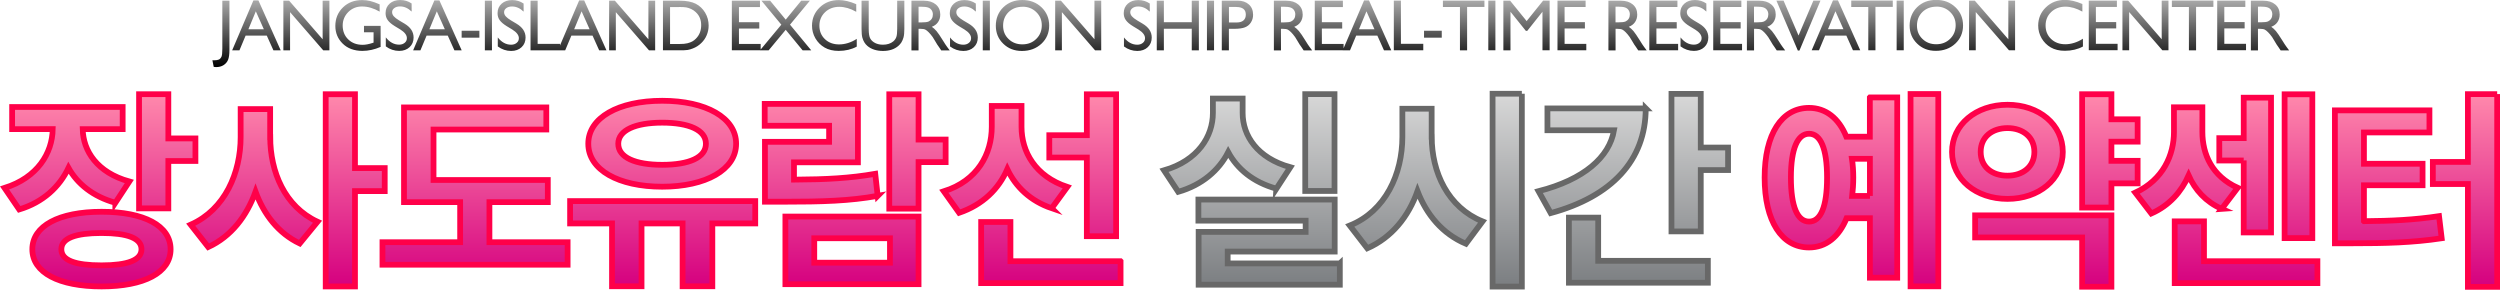
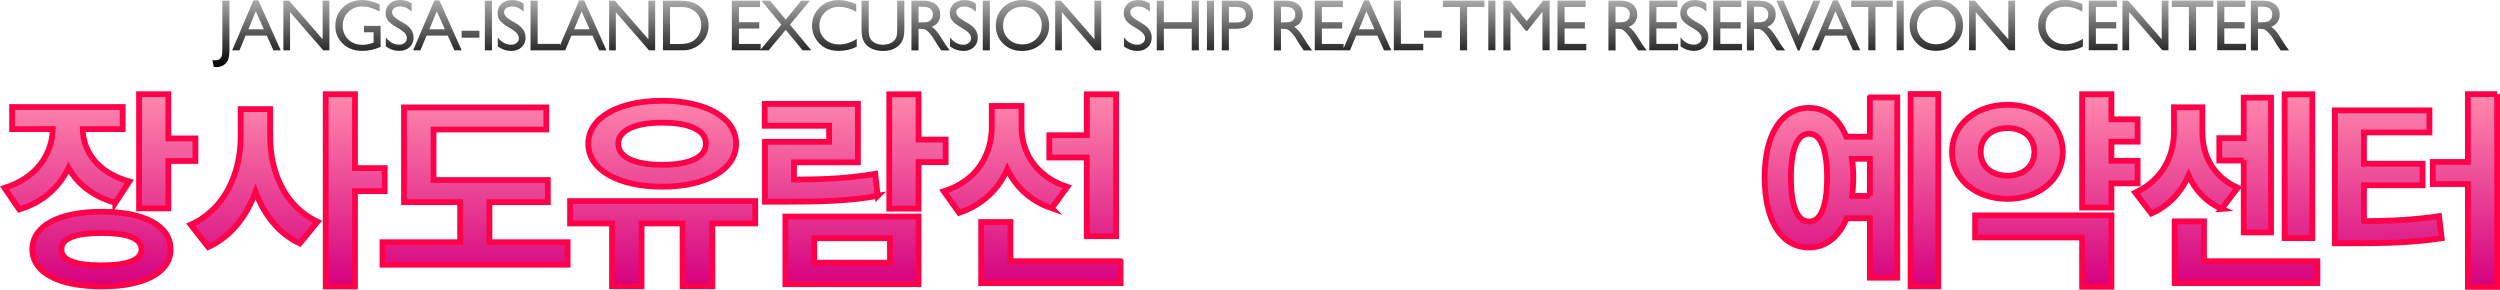
<svg xmlns="http://www.w3.org/2000/svg" id="_레이어_1" data-name=" 레이어 1" viewBox="0 0 432.91 50.17">
  <defs>
    <linearGradient id="_무제_그라디언트_256" data-name="무제 그라디언트 256" x1="216.6" y1="16.28" x2="216.6" y2="49.67" gradientUnits="userSpaceOnUse">
      <stop offset="0" stop-color="#ff89ac" />
      <stop offset="1" stop-color="#d5007f" />
    </linearGradient>
    <linearGradient id="_무제_그라디언트_325" data-name="무제 그라디언트 325" x1="250.41" y1="16.23" x2="250.41" y2="49.62" gradientUnits="userSpaceOnUse">
      <stop offset="0" stop-color="#d8d8d8" />
      <stop offset="1" stop-color="#7b7e81" />
    </linearGradient>
    <linearGradient id="_무제_그라디언트_403" data-name="무제 그라디언트 403" x1="216.6" y1="0" x2="216.6" y2="11.62" gradientUnits="userSpaceOnUse">
      <stop offset="0" stop-color="#aaa" />
      <stop offset="1" stop-color="#000" />
    </linearGradient>
  </defs>
  <g>
    <path d="m19.97,35.11c-3.88-1.08-6.57-3.29-8.11-6.03-1.58,3.29-4.38,5.93-8.53,7.19l-2.54-3.72c5.73-1.81,8.26-6.03,8.34-10.19H2.1v-3.83h19.14v3.83h-6.92c.08,3.79,2.5,7.52,8.07,9.07l-2.42,3.69Zm9.57,8.06c0,4.05-4.61,6.43-11.95,6.43s-11.99-2.38-11.99-6.43,4.61-6.5,11.99-6.5,11.95,2.42,11.95,6.5Zm-5.04,0c0-1.92-2.42-2.82-6.92-2.82s-6.96.9-6.96,2.82,2.42,2.78,6.96,2.78,6.92-.9,6.92-2.78Zm9.34-19.19v3.9h-4.69v8.2h-5.07v-19.77h5.07v7.66h4.69Zm12.95-.25c0,6,2.5,12.03,8.19,14.67l-3.08,3.76c-3.69-1.77-6.19-4.99-7.65-8.96-1.54,4.23-4.19,7.73-8.19,9.58l-3.04-3.87c5.96-2.64,8.65-9,8.65-15.18v-4.84h5.11v4.84Zm19.83,9.36h-5.15v16.51h-5.07V16.32h5.07v12.79h5.15v3.97Zm31.67,8.85v3.9h-32.06v-3.9h13.45v-6.94h-9.72v-16.4h24.64v3.83h-19.53v8.74h19.79v3.83h-10.11v6.94h13.53Zm32.48-3.25h-7.42v10.88h-5.15v-10.88h-7.11v10.88h-5.11v-10.88h-7.26v-3.87h32.06v3.87Zm-28.9-13.8c0-4.52,5.23-7.44,12.8-7.44s12.8,2.93,12.8,7.44-5.27,7.44-12.8,7.44-12.8-2.89-12.8-7.44Zm5.19,0c0,2.39,2.96,3.65,7.61,3.65s7.57-1.26,7.57-3.65-2.96-3.65-7.57-3.65-7.61,1.3-7.61,3.65Zm44.93,9.03c-4.92.87-9.42,1.01-16.49,1.01h-3.04v-10.37h11.11v-2.78h-11.15v-3.79h16.14v10.12h-11.07v3c5.77-.04,9.65-.25,14.07-1.01l.42,3.83Zm-15.99,3.58h23.06v11.71h-23.06v-11.71Zm5,7.99h13.11v-4.23h-13.11v4.23Zm22.75-17.42h-4.69v8.06h-5.07v-19.8h5.07v7.84h4.69v3.9Zm18.37,7.99c-3.69-1.26-6.23-3.69-7.69-6.76-1.5,3.43-4.23,6.14-8.34,7.55l-2.65-3.72c5.84-1.84,8.3-6.47,8.3-11.2v-3.58h5.15v3.61c0,4.34,2.38,8.56,7.92,10.41l-2.69,3.69Zm11.92,9.18v3.79h-24.14v-10.59h5.07v6.79h19.06Zm-5.84-17.96h-6.5v-3.87h6.5v-7.08h5.07v24.57h-5.07v-13.62Zm135.6-10.41h4.73v31.22h-4.73v-10.3h-4.04c-1.31,3.22-3.57,5.06-6.5,5.06-4.73,0-7.69-4.55-7.69-12.1s2.96-12.07,7.69-12.07c2.88,0,5.15,1.77,6.46,4.99h4.07v-6.79Zm-7.42,13.88c0-5.1-1.15-7.59-3.11-7.59s-3.15,2.49-3.15,7.59,1.15,7.62,3.15,7.62,3.11-2.53,3.11-7.62Zm7.42,3.18v-6.43h-3.11c.15,1.01.23,2.1.23,3.25s-.08,2.2-.19,3.18h3.08Zm11.84-17.63v33.28h-4.8V16.28h4.8Zm11.99,18.14c-5.46,0-9.61-3.4-9.61-8.13s4.15-8.17,9.61-8.17,9.57,3.43,9.57,8.17-4.15,8.13-9.57,8.13Zm-5.61,2.85h23.6v12.36h-5.07v-8.53h-18.53v-3.83Zm5.61-6.87c2.65,0,4.65-1.55,4.65-4.12s-2-4.12-4.65-4.12-4.65,1.52-4.65,4.12,1.96,4.12,4.65,4.12Zm17.99-5.89v3.32h4.54v3.9h-4.54v4.19h-5.07v-19.62h5.07v4.34h4.54v3.87h-4.54Zm19.1,11.64c-2.77-1.23-4.61-3.29-5.73-5.78-1.27,2.82-3.34,5.2-6.46,6.58l-2.77-3.61c4.84-2.24,6.69-6.54,6.69-10.52v-4.26h4.92v4.26c0,3.9,1.69,7.66,6.11,9.68l-2.77,3.65Zm16.57,9.07v3.79h-24.71v-10.7h5.07v6.9h19.64Zm-12.76-17.45h-4.23v-3.87h4.23v-7.01h4.73v23.34h-4.73v-12.47Zm11.88,13.44h-4.8v-24.9h4.8v24.9Zm8.95-2.93c4.77-.04,8.65-.22,12.99-.87l.46,3.83c-5.11.76-9.65.87-15.61.87h-2.88v-23.02h16.37v3.83h-11.34v5.42h10.15v3.72h-10.15v6.21Zm23.06-22.01v33.39h-5.07v-17.81h-6.07v-3.83h6.07v-11.74h5.07Z" style="fill: url(#_무제_그라디언트_256); stroke: #ff0049; stroke-miterlimit: 10;" />
-     <path d="m221.02,32.67c-4.04-1.12-6.77-3.43-8.34-6.32-1.61,3.14-4.5,5.67-8.65,6.87l-2.46-3.72c5.88-1.7,8.46-5.89,8.46-9.94v-2.49h5.15v2.49c0,3.94,2.54,7.81,8.26,9.4l-2.42,3.72Zm10.99,12.94v3.69h-24.45v-9.14h18.53v-1.95h-18.57v-3.65h23.6v9h-18.53v2.06h19.41Zm-.92-12.54h-5.07v-16.77h5.07v16.77Zm16.83-9.4c0,6.18,2.81,12.25,8.8,14.67l-2.88,3.87c-4.07-1.73-6.8-5.02-8.38-9.11-1.58,4.44-4.46,8.02-8.69,9.9l-3.04-3.94c6.19-2.49,9.11-8.92,9.11-15.39v-4.84h5.07v4.84Zm15.61-7.44v33.39h-5.07V16.23h5.07Zm21.45,2.53c0,9.03-5.92,15.28-16.45,18.14l-2.11-3.79c7.88-2.02,12.26-5.89,13.07-10.55h-11.53v-3.79h17.03Zm-8.23,26.41h18.99v3.79h-24.06v-11.27h5.07v7.48Zm22.49-19.62v3.9h-4.73v10.62h-5.07v-23.81h5.07v9.29h4.73Z" style="fill: url(#_무제_그라디언트_325); stroke: #686868; stroke-miterlimit: 10;" />
  </g>
  <path d="m38.5.12h1.23v8.49c0,.79-.08,1.38-.24,1.76-.16.38-.42.68-.78.91s-.8.34-1.3.34c-.08,0-.21-.01-.4-.04l-.23-1.14h.31c.35,0,.62-.04.81-.13.19-.09.33-.24.44-.46s.16-.68.16-1.38V.12Zm5.38-.05h.87l3.86,8.65h-1.26l-1.15-2.55h-3.67l-1.07,2.55h-1.26L43.88.07Zm1.81,5l-1.39-3.11-1.29,3.11h2.67ZM55.87.12h1.17v8.6h-1.06l-5.75-6.62v6.62h-1.16V.12h1l5.8,6.68V.12Zm7.15,4.36h2.89v3.64c-1.06.46-2.11.69-3.15.69-1.42,0-2.56-.42-3.41-1.25-.85-.83-1.28-1.86-1.28-3.07,0-1.28.44-2.35,1.32-3.21S61.38.01,62.71.01c.48,0,.94.05,1.38.16.44.1.99.3,1.65.58v1.26c-1.03-.59-2.04-.89-3.05-.89-.94,0-1.73.32-2.38.96-.64.64-.97,1.43-.97,2.36s.32,1.77.97,2.39c.64.62,1.47.93,2.49.93.49,0,1.08-.11,1.77-.34l.12-.04v-1.79h-1.66v-1.1Zm6.31.63l-.94-.57c-.59-.36-1-.71-1.25-1.06s-.37-.75-.37-1.2c0-.68.23-1.23.7-1.65.47-.42,1.08-.63,1.83-.63s1.38.2,1.98.6v1.4c-.62-.6-1.29-.89-2-.89-.4,0-.73.09-.99.28-.26.19-.39.42-.39.71,0,.26.1.5.29.72.19.22.5.46.92.71l.94.56c1.05.63,1.57,1.42,1.57,2.39,0,.69-.23,1.25-.69,1.68-.46.43-1.06.65-1.8.65-.85,0-1.62-.26-2.32-.78v-1.56c.66.84,1.43,1.26,2.31,1.26.39,0,.71-.11.96-.32.26-.21.38-.48.38-.81,0-.52-.38-1.02-1.13-1.49ZM75.22.07h.87l3.86,8.65h-1.26l-1.15-2.55h-3.67l-1.07,2.55h-1.26L75.22.07Zm1.81,5l-1.39-3.11-1.29,3.11h2.67Zm2.91.25h3.07v1.2h-3.07v-1.2ZM83.96.12h1.23v8.6h-1.23V.12Zm4.76,5l-.94-.57c-.59-.36-1-.71-1.25-1.06s-.37-.75-.37-1.2c0-.68.23-1.23.7-1.65.47-.42,1.08-.63,1.83-.63s1.38.2,1.98.6v1.4c-.62-.6-1.29-.89-2-.89-.4,0-.73.09-.99.28-.26.19-.39.42-.39.71,0,.26.1.5.29.72.19.22.5.46.92.71l.94.56c1.05.63,1.57,1.42,1.57,2.39,0,.69-.23,1.25-.69,1.68-.46.43-1.06.65-1.8.65-.85,0-1.62-.26-2.32-.78v-1.56c.66.84,1.43,1.26,2.31,1.26.39,0,.71-.11.96-.32.26-.21.38-.48.38-.81,0-.52-.38-1.02-1.13-1.49ZM91.87.12h1.23v7.48h3.87v1.12h-5.1V.12Zm8.42-.05h.87l3.86,8.65h-1.26l-1.15-2.55h-3.67l-1.07,2.55h-1.26L100.29.07Zm1.81,5l-1.39-3.11-1.29,3.11h2.67ZM112.28.12h1.17v8.6h-1.06l-5.75-6.62v6.62h-1.16V.12h1l5.8,6.68V.12Zm2.52,8.59V.12h2.9c1.17,0,2.09.18,2.78.53.68.35,1.22.87,1.63,1.55.4.68.6,1.42.6,2.23,0,.57-.11,1.12-.33,1.65-.22.53-.54.99-.95,1.38-.42.41-.9.72-1.46.93-.32.13-.62.21-.89.26s-.79.06-1.55.06h-2.72Zm2.77-7.49h-1.54v6.4h1.58c.62,0,1.09-.04,1.43-.13s.62-.19.85-.32c.23-.13.44-.29.62-.48.61-.62.91-1.39.91-2.33s-.31-1.68-.94-2.26c-.23-.22-.49-.4-.79-.54-.3-.14-.58-.23-.85-.28s-.7-.07-1.29-.07ZM126.73.12h4.87v1.1h-3.64v2.62h3.52v1.1h-3.52v2.67h3.76v1.1h-4.99V.12Zm12.02,0h1.49l-3.44,4.15,3.68,4.45h-1.49l-2.93-3.56-2.96,3.56h-1.5l3.7-4.45-3.44-4.15h1.5l2.7,3.28,2.68-3.28Zm9.61,6.6v1.35c-.9.49-1.95.74-3.13.74-.96,0-1.77-.19-2.44-.58-.67-.39-1.2-.92-1.59-1.59-.39-.68-.59-1.41-.59-2.2,0-1.25.45-2.3,1.34-3.16S143.95.01,145.26.01c.9,0,1.91.24,3.01.71v1.32c-1.01-.57-1.99-.86-2.95-.86s-1.8.31-2.45.93c-.65.62-.98,1.4-.98,2.34s.32,1.72.96,2.33c.64.61,1.46.91,2.46.91s2.06-.32,3.05-.96ZM155.36.12h1.24v4.88c0,.66-.05,1.16-.15,1.5-.1.34-.22.62-.36.84s-.32.42-.52.6c-.68.59-1.57.88-2.67.88s-2.02-.29-2.7-.87c-.21-.18-.38-.38-.52-.61-.14-.22-.26-.5-.35-.82-.09-.32-.14-.83-.14-1.53V.12h1.24v4.88c0,.81.09,1.37.28,1.69.18.32.47.57.84.76.38.19.82.29,1.34.29.73,0,1.33-.19,1.79-.57.24-.21.42-.45.52-.73.11-.28.16-.76.16-1.43V.12Zm2.47,8.6V.12h2.15c.87,0,1.56.22,2.07.65.51.43.77,1.01.77,1.75,0,.5-.13.93-.38,1.3s-.61.64-1.08.82c.27.18.54.43.81.74s.63.86,1.11,1.63c.3.49.54.86.72,1.1l.46.62h-1.47l-.38-.57s-.04-.06-.07-.1l-.24-.34-.38-.63-.41-.67c-.25-.35-.49-.63-.7-.84-.21-.21-.4-.36-.57-.45s-.46-.14-.86-.14h-.32v3.74h-1.23Zm1.6-7.55h-.37v2.71h.47c.62,0,1.05-.05,1.28-.16.23-.11.41-.27.54-.48s.19-.46.19-.74-.07-.52-.22-.74c-.14-.22-.35-.37-.61-.46-.26-.09-.69-.14-1.3-.14Zm7.6,3.95l-.94-.57c-.59-.36-1-.71-1.25-1.06s-.37-.75-.37-1.2c0-.68.23-1.23.7-1.65.47-.42,1.08-.63,1.83-.63s1.38.2,1.98.6v1.4c-.62-.6-1.29-.89-2-.89-.4,0-.73.09-.99.28-.26.19-.39.42-.39.71,0,.26.1.5.29.72.19.22.5.46.92.71l.94.56c1.05.63,1.57,1.42,1.57,2.39,0,.69-.23,1.25-.69,1.68-.46.43-1.06.65-1.8.65-.85,0-1.62-.26-2.32-.78v-1.56c.66.84,1.43,1.26,2.31,1.26.39,0,.71-.11.96-.32.26-.21.38-.48.38-.81,0-.52-.38-1.02-1.13-1.49Zm3.15-5h1.23v8.6h-1.23V.12Zm6.85-.12c1.33,0,2.43.42,3.32,1.26.88.84,1.33,1.9,1.33,3.16s-.45,2.32-1.34,3.15c-.89.83-2.02,1.25-3.37,1.25s-2.38-.42-3.24-1.25c-.86-.83-1.29-1.87-1.29-3.12s.43-2.35,1.3-3.19c.87-.84,1.97-1.26,3.3-1.26Zm.05,1.17c-.98,0-1.79.31-2.43.92-.63.62-.95,1.4-.95,2.36s.32,1.7.95,2.31c.64.62,1.43.92,2.39.92s1.76-.31,2.4-.94c.64-.63.96-1.41.96-2.35s-.32-1.68-.96-2.3c-.64-.62-1.43-.93-2.36-.93Zm12.44-1.05h1.17v8.6h-1.06l-5.75-6.62v6.62h-1.16V.12h1l5.8,6.68V.12Zm7.63,5l-.94-.57c-.59-.36-1-.71-1.25-1.06s-.37-.75-.37-1.2c0-.68.23-1.23.7-1.65.47-.42,1.08-.63,1.83-.63s1.38.2,1.98.6v1.4c-.62-.6-1.29-.89-2-.89-.4,0-.73.09-.99.28-.26.19-.39.42-.39.71,0,.26.1.5.29.72.19.22.5.46.92.71l.94.56c1.05.63,1.57,1.42,1.57,2.39,0,.69-.23,1.25-.69,1.68-.46.43-1.06.65-1.8.65-.85,0-1.62-.26-2.32-.78v-1.56c.66.84,1.43,1.26,2.31,1.26.39,0,.71-.11.96-.32.26-.21.38-.48.38-.81,0-.52-.38-1.02-1.13-1.49ZM206.37.12h1.23v8.6h-1.23v-3.74h-4.83v3.74h-1.23V.12h1.23v3.72h4.83V.12Zm2.63,0h1.23v8.6h-1.23V.12Zm2.57,8.6V.11h2.73c.82,0,1.47.22,1.96.66.49.44.73,1.04.73,1.79,0,.5-.13.94-.38,1.33s-.59.67-1.03.84c-.43.17-1.06.26-1.87.26h-.91v3.73h-1.24Zm2.51-7.52h-1.27v2.69h1.35c.5,0,.89-.12,1.16-.35s.41-.57.41-1.01c0-.88-.55-1.32-1.64-1.32Zm6.51,7.52V.12h2.15c.87,0,1.56.22,2.07.65.51.43.77,1.01.77,1.75,0,.5-.13.93-.38,1.3s-.61.64-1.08.82c.27.18.54.43.81.74s.63.86,1.11,1.63c.3.49.54.86.72,1.1l.46.62h-1.47l-.38-.57s-.04-.06-.07-.1l-.24-.34-.38-.63-.41-.67c-.25-.35-.49-.63-.7-.84-.21-.21-.4-.36-.57-.45s-.46-.14-.86-.14h-.32v3.74h-1.23Zm1.6-7.55h-.37v2.71h.47c.62,0,1.05-.05,1.28-.16.23-.11.41-.27.54-.48s.19-.46.19-.74-.07-.52-.22-.74c-.14-.22-.35-.37-.61-.46-.26-.09-.69-.14-1.3-.14Zm5.47-1.05h4.88v1.1h-3.64v2.62h3.52v1.1h-3.52v2.67h3.76v1.1h-4.99V.12Zm8.54-.05h.86l3.86,8.65h-1.26l-1.15-2.55h-3.67l-1.07,2.55h-1.26L236.21.07Zm1.81,5l-1.39-3.11-1.29,3.11h2.67Zm3.35-4.96h1.23v7.48h3.87v1.12h-5.1V.12Zm5.23,5.21h3.07v1.2h-3.07v-1.2Zm3.28-5.22h7.18v1.1h-3v7.52h-1.24V1.21h-2.95V.11Zm7.85.01h1.23v8.6h-1.23V.12Zm9.47,0h1.15v8.6h-1.24V2.03l-2.64,3.32h-.23l-2.67-3.32v6.69h-1.23V.12h1.17l2.86,3.53,2.84-3.53Zm2.5,0h4.88v1.1h-3.64v2.62h3.52v1.1h-3.52v2.67h3.76v1.1h-4.99V.12Zm8.83,8.6V.12h2.15c.87,0,1.56.22,2.07.65.51.43.77,1.01.77,1.75,0,.5-.13.93-.38,1.3-.25.37-.61.64-1.08.82.27.18.54.43.81.74.26.31.63.86,1.11,1.63.3.49.54.86.72,1.1l.46.62h-1.46l-.38-.57s-.04-.06-.07-.1l-.24-.34-.38-.63-.41-.67c-.25-.35-.49-.63-.7-.84-.21-.21-.4-.36-.57-.45-.17-.09-.46-.14-.86-.14h-.32v3.74h-1.23Zm1.6-7.55h-.37v2.71h.47c.62,0,1.05-.05,1.28-.16.23-.11.41-.27.54-.48.13-.22.19-.46.19-.74s-.07-.52-.22-.74c-.14-.22-.35-.37-.61-.46-.26-.09-.69-.14-1.3-.14Zm5.47-1.05h4.88v1.1h-3.64v2.62h3.52v1.1h-3.52v2.67h3.76v1.1h-4.99V.12Zm7.93,5l-.94-.57c-.59-.36-1-.71-1.25-1.06-.25-.35-.37-.75-.37-1.2,0-.68.24-1.23.71-1.65.47-.42,1.08-.63,1.83-.63s1.38.2,1.98.6v1.4c-.62-.6-1.29-.89-2-.89-.4,0-.73.09-.99.28-.26.19-.39.42-.39.71,0,.26.1.5.29.72.19.22.5.46.92.71l.94.56c1.05.63,1.57,1.42,1.57,2.39,0,.69-.23,1.25-.69,1.68s-1.06.65-1.8.65c-.85,0-1.62-.26-2.32-.78v-1.56c.66.84,1.43,1.26,2.31,1.26.39,0,.71-.11.96-.32.26-.21.38-.48.38-.81,0-.52-.38-1.02-1.13-1.49Zm3.14-5h4.88v1.1h-3.64v2.62h3.52v1.1h-3.52v2.67h3.76v1.1h-4.99V.12Zm5.84,8.6V.12h2.15c.87,0,1.56.22,2.07.65.51.43.77,1.01.77,1.75,0,.5-.13.93-.38,1.3-.25.37-.61.64-1.08.82.27.18.54.43.81.74.26.31.63.86,1.11,1.63.3.49.54.86.72,1.1l.46.62h-1.46l-.38-.57s-.04-.06-.07-.1l-.24-.34-.38-.63-.41-.67c-.25-.35-.49-.63-.7-.84-.21-.21-.4-.36-.57-.45-.17-.09-.46-.14-.86-.14h-.32v3.74h-1.23Zm1.6-7.55h-.37v2.71h.47c.62,0,1.05-.05,1.28-.16.23-.11.41-.27.54-.48.13-.22.19-.46.19-.74s-.07-.52-.22-.74c-.14-.22-.35-.37-.61-.46-.26-.09-.69-.14-1.3-.14Zm9.91-1.05h1.23l-3.64,8.64h-.28l-3.71-8.64h1.24l2.59,6.04,2.57-6.04Zm3.4-.05h.86l3.86,8.65h-1.26l-1.15-2.55h-3.67l-1.07,2.55h-1.26l3.69-8.65Zm1.81,5l-1.39-3.11-1.29,3.11h2.67Zm1.36-4.97h7.18v1.1h-3v7.52h-1.24V1.21h-2.95V.11Zm7.85.01h1.23v8.6h-1.23V.12Zm6.85-.12c1.33,0,2.43.42,3.32,1.26s1.33,1.9,1.33,3.16-.45,2.32-1.34,3.15c-.89.83-2.02,1.25-3.37,1.25s-2.38-.42-3.24-1.25c-.86-.83-1.3-1.87-1.3-3.12s.44-2.35,1.3-3.19,1.97-1.26,3.3-1.26Zm.05,1.17c-.98,0-1.79.31-2.43.92-.63.62-.95,1.4-.95,2.36s.32,1.7.95,2.31c.64.62,1.43.92,2.39.92s1.76-.31,2.4-.94c.64-.63.96-1.41.96-2.35s-.32-1.68-.96-2.3c-.64-.62-1.43-.93-2.36-.93Zm12.44-1.05h1.17v8.6h-1.06l-5.75-6.62v6.62h-1.16V.12h1l5.8,6.68V.12Zm12.92,6.6v1.35c-.9.49-1.95.74-3.13.74-.96,0-1.77-.19-2.44-.58-.67-.39-1.2-.92-1.59-1.59-.39-.68-.59-1.41-.59-2.2,0-1.25.45-2.3,1.34-3.16s1.99-1.28,3.3-1.28c.9,0,1.91.24,3.01.71v1.32c-1.01-.57-1.99-.86-2.95-.86s-1.8.31-2.45.93c-.65.62-.97,1.4-.97,2.34s.32,1.72.96,2.33c.64.61,1.46.91,2.46.91s2.06-.32,3.05-.96Zm1.01-6.6h4.87v1.1h-3.64v2.62h3.52v1.1h-3.52v2.67h3.76v1.1h-4.99V.12Zm12.63,0h1.17v8.6h-1.06l-5.75-6.62v6.62h-1.16V.12h1l5.8,6.68V.12Zm1.77-.01h7.18v1.1h-3v7.52h-1.24V1.21h-2.95V.11Zm7.84.01h4.87v1.1h-3.64v2.62h3.52v1.1h-3.52v2.67h3.76v1.1h-4.99V.12Zm5.83,8.6V.12h2.15c.87,0,1.56.22,2.07.65.51.43.77,1.01.77,1.75,0,.5-.13.93-.38,1.3-.25.37-.61.64-1.08.82.27.18.54.43.81.74.26.31.63.86,1.11,1.63.3.49.54.86.72,1.1l.46.62h-1.47l-.38-.57s-.04-.06-.07-.1l-.24-.34-.38-.63-.41-.67c-.25-.35-.49-.63-.7-.84s-.4-.36-.57-.45c-.17-.09-.46-.14-.86-.14h-.32v3.74h-1.23Zm1.6-7.55h-.37v2.71h.47c.62,0,1.05-.05,1.28-.16.23-.11.41-.27.54-.48.13-.22.19-.46.19-.74s-.07-.52-.21-.74c-.14-.22-.35-.37-.61-.46-.26-.09-.69-.14-1.3-.14Z" style="fill: url(#_무제_그라디언트_403);" />
</svg>